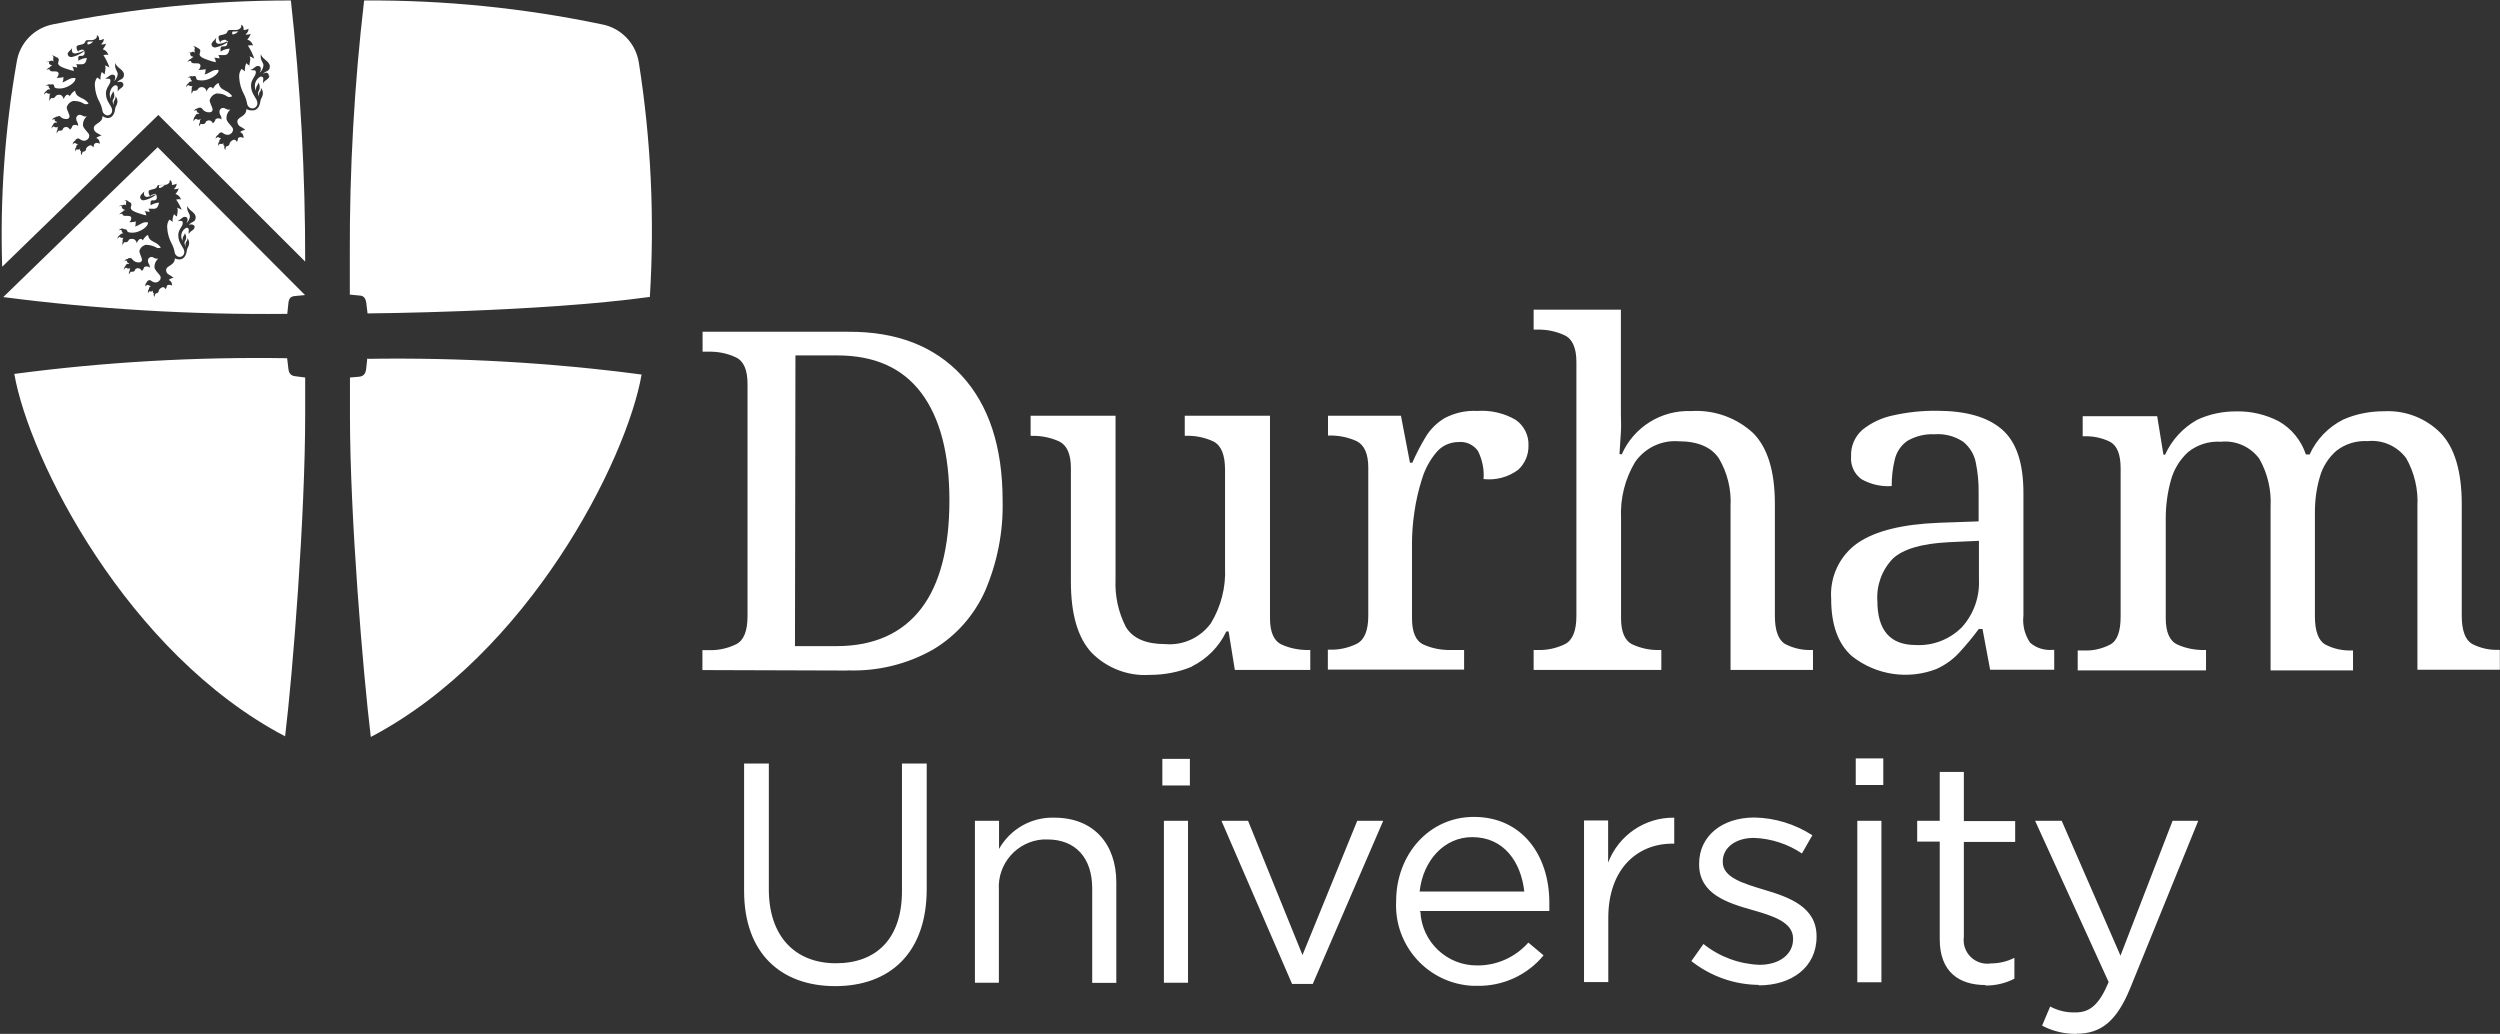
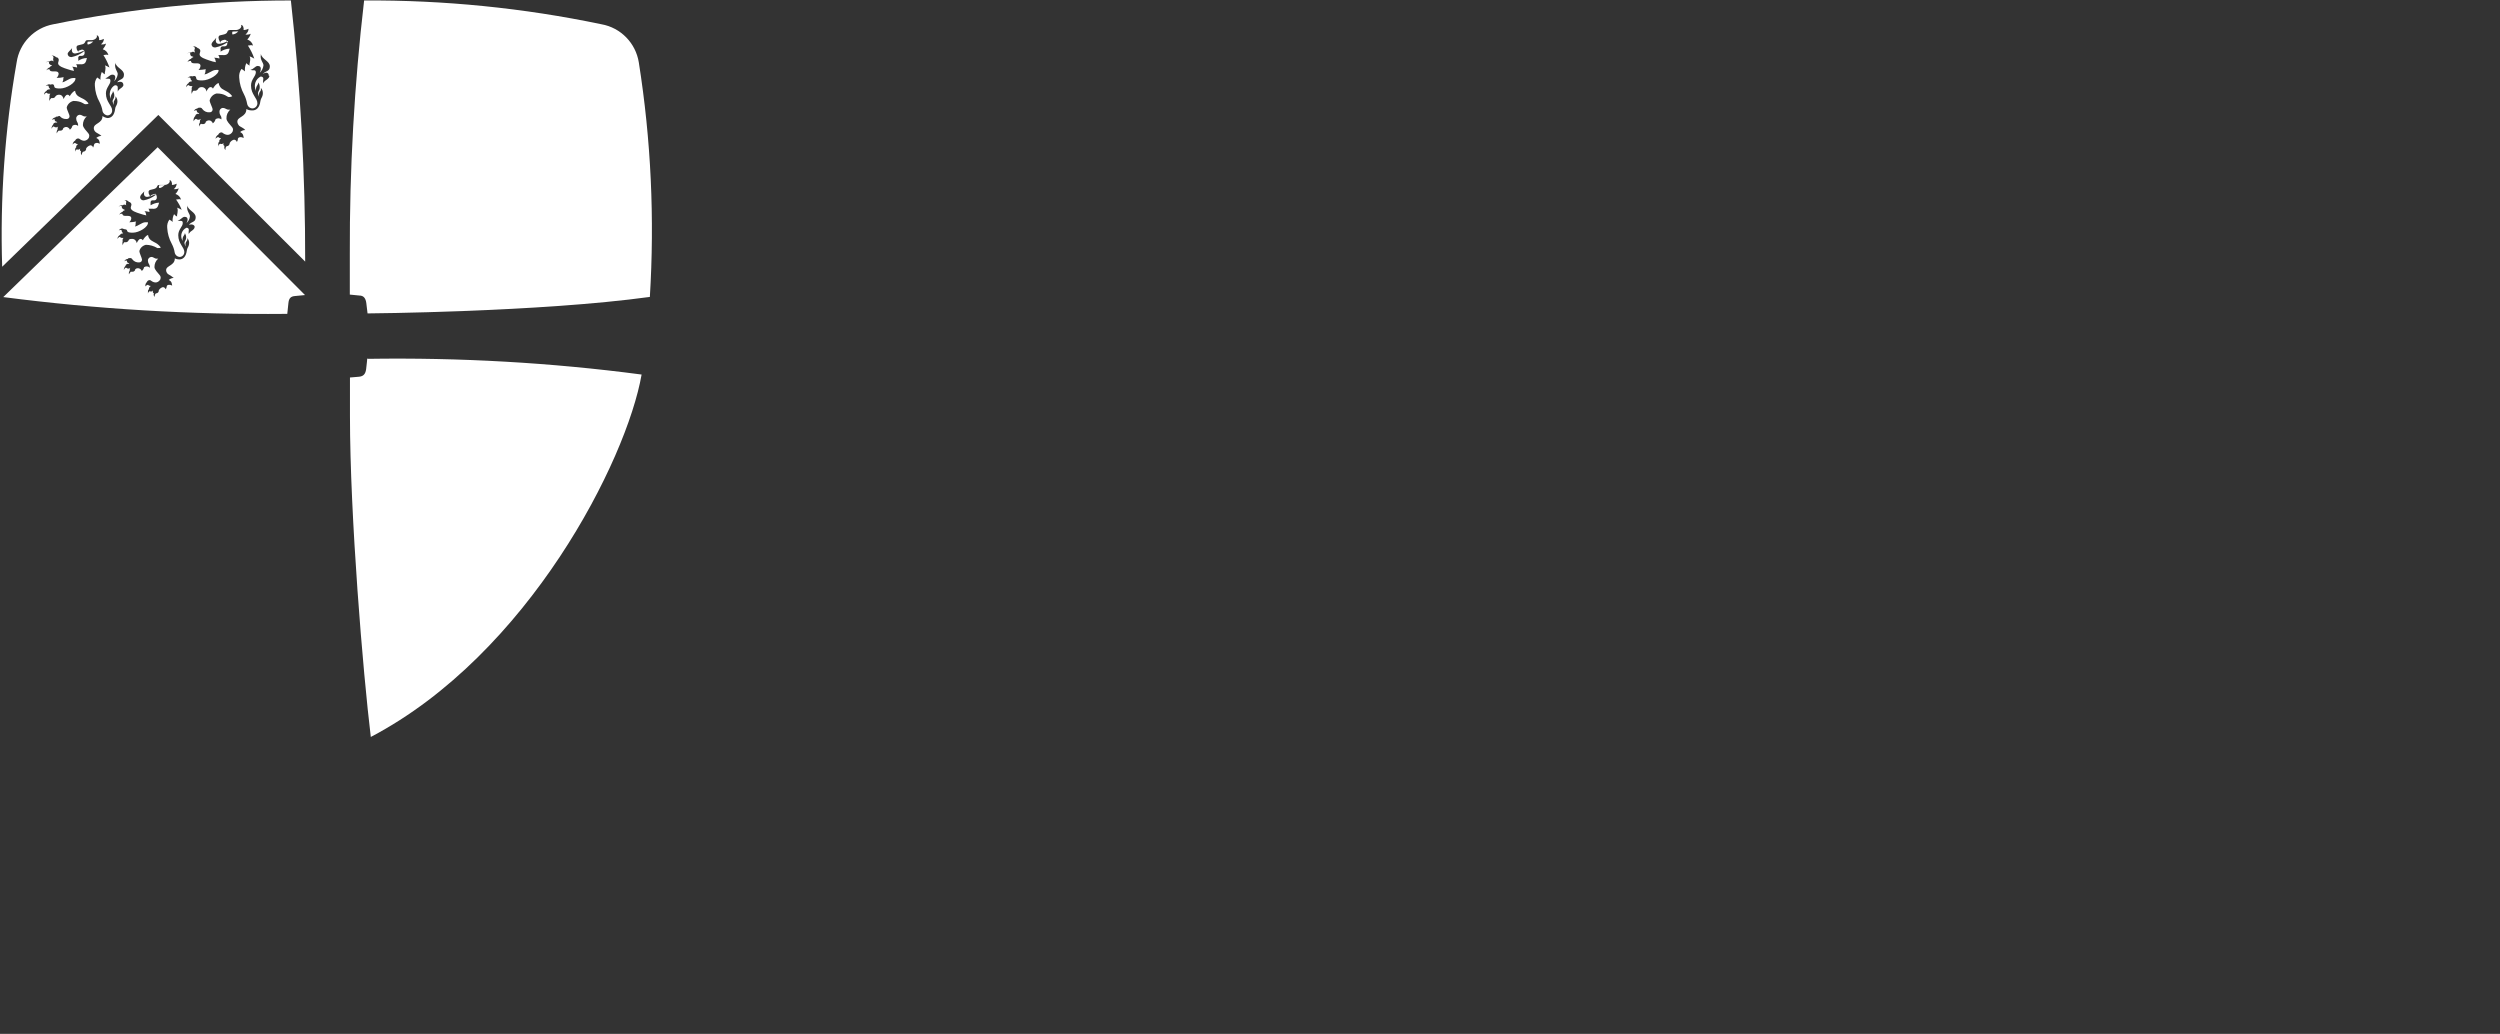
<svg xmlns="http://www.w3.org/2000/svg" id="Layer_2" data-name="Layer 2" viewBox="0 0 160.73 66.47">
  <rect x="0" y="0" width="160.73" height="66.47" fill="#333333" stroke="none" />
  <defs>
    <style>
      .cls-1 {
        fill: none;
      }

      .cls-2 {
        clip-path: url(#clippath-1);
      }

      .cls-3 {
        fill: #fff;
      }

      .cls-4 {
        clip-path: url(#clippath);
      }
    </style>
    <clipPath id="clippath">
      <rect class="cls-1" width="160.73" height="66.47" />
    </clipPath>
    <clipPath id="clippath-1">
      <rect class="cls-1" x="-1.16" y="-.99" width="163.23" height="68.33" />
    </clipPath>
  </defs>
  <g id="Layer_1-2" data-name="Layer 1">
    <g id="logos_faldon" data-name="logos faldon">
      <g class="cls-4">
        <g class="cls-2">
-           <path class="cls-3" d="M133.5,66.46c1.57,0,2.58-.79,3.46-2.94l4.37-10.75h-1.65l-3.35,8.67-3.78-8.67h-1.71l4.73,10.37c-.62,1.47-1.21,1.95-2.13,1.95-.57.02-1.13-.11-1.63-.38l-.52,1.23c.68.36,1.44.54,2.22.53M127.64,63.36c.65.01,1.3-.14,1.87-.44v-1.34c-.47.24-.99.36-1.51.36-.84.13-1.62-.45-1.74-1.29-.02-.15-.02-.29,0-.44v-6.08h3.3v-1.34h-3.3v-3.16h-1.55v3.14h-1.45v1.34h1.45v6.28c0,2.12,1.27,2.94,2.94,2.94M119.41,63.15h1.55v-10.38h-1.55v10.38ZM119.31,50.47h1.77v-1.71h-1.77v1.71ZM113.09,63.35c2.08,0,3.7-1.15,3.7-3.12v-.04c0-1.87-1.73-2.5-3.35-2.98-1.39-.42-2.68-.8-2.68-1.79v-.04c0-.86.79-1.51,2.01-1.51,1.1.04,2.17.39,3.08,1l.67-1.17c-1.12-.72-2.41-1.12-3.74-1.14-2.06,0-3.54,1.19-3.54,2.97v.04c0,1.91,1.81,2.48,3.44,2.94,1.34.38,2.6.79,2.6,1.83v.04c0,1-.91,1.65-2.16,1.65-1.31-.05-2.58-.52-3.6-1.34l-.78,1.1c1.23.97,2.74,1.51,4.31,1.53M101.85,63.14h1.55v-4.13c0-3.13,1.85-4.77,4.12-4.77h.12v-1.67c-1.88-.03-3.58,1.13-4.25,2.89v-2.71h-1.55v10.39ZM91.27,57.32c.22-2.01,1.59-3.5,3.38-3.5,2.05,0,3.14,1.61,3.35,3.5h-6.73ZM91.27,58.57h8.34v-.54c0-3.06-1.77-5.51-4.85-5.51-2.88,0-5,2.41-5,5.43-.14,2.86,2.06,5.29,4.92,5.43.09,0,.18,0,.27,0,1.65.04,3.24-.68,4.29-1.96l-.98-.82c-.83.94-2.03,1.48-3.28,1.47-1.95.02-3.57-1.51-3.66-3.46M83.06,63.26h1.34l4.53-10.49h-1.67l-3.52,8.63-3.5-8.63h-1.71l4.54,10.49ZM74.83,63.18h1.55v-10.41h-1.55v10.41ZM74.73,50.5h1.77v-1.71h-1.77v1.71ZM62.67,63.18h1.55v-5.96c-.11-1.69,1.17-3.14,2.85-3.25.09,0,.18,0,.27,0,1.83,0,2.88,1.21,2.88,3.14v6.08h1.55v-6.46c0-2.48-1.47-4.16-3.98-4.16-1.47-.05-2.84.73-3.56,2.01v-1.81h-1.55v10.43ZM53.7,63.4c3.52,0,5.88-2.14,5.88-6.24v-8.07h-1.59v8.19c0,3.08-1.65,4.65-4.25,4.65s-4.31-1.71-4.31-4.75v-8.09h-1.59v8.19c0,4.02,2.38,6.12,5.86,6.12" />
-           <path class="cls-3" d="M141.83,43.07v-1.28h-.09c-.6.01-1.2-.1-1.75-.35-.5-.23-.75-.8-.75-1.69v-6.43c0-.82.11-1.65.33-2.44.19-.7.57-1.32,1.1-1.81.59-.48,1.35-.72,2.11-.67.96-.1,1.91.32,2.48,1.1.53.94.78,2.01.72,3.08v10.52h5.3v-1.28h-.09c-.59.02-1.17-.11-1.69-.38-.44-.25-.67-.86-.67-1.81v-6.72c0-.76.1-1.52.32-2.26.18-.64.55-1.22,1.05-1.66.57-.45,1.28-.67,2.01-.63.97-.1,1.91.32,2.49,1.1.53.94.78,2.01.72,3.08v10.52h5.3v-1.28h-.09c-.59.02-1.17-.11-1.69-.38-.44-.25-.67-.86-.67-1.81v-7.18c0-2.09-.45-3.61-1.34-4.55-.96-.98-2.29-1.49-3.65-1.42-.91,0-1.81.17-2.64.54-.95.48-1.71,1.27-2.15,2.24h-.24c-.3-.91-.93-1.68-1.77-2.15-.83-.42-1.75-.64-2.68-.62-.88-.01-1.75.17-2.54.54-.91.51-1.63,1.29-2.06,2.24h-.11l-.4-2.47h-4.79v1.29h.09c.58-.02,1.16.1,1.68.36.45.25.67.82.67,1.71v9.51c0,.96-.21,1.56-.67,1.81-.52.27-1.11.41-1.69.38h-.4v1.28h8.23ZM120.7,38.65c-.07-1.01.29-2,.99-2.73.66-.62,1.85-.97,3.58-1.06l1.96-.09v2.47c.06,1.14-.34,2.25-1.1,3.09-.78.78-1.86,1.2-2.96,1.14-1.65,0-2.47-.95-2.47-2.84M124.54,42.99c.54-.25,1.03-.6,1.43-1.04.44-.48.86-.98,1.25-1.51h.24l.49,2.62h4.12v-1.28h-.09c-.53.05-1.06-.11-1.46-.46-.35-.51-.5-1.13-.43-1.74v-7.89c0-1.94-.46-3.29-1.39-4.09s-2.32-1.19-4.19-1.19c-.93-.01-1.86.09-2.77.29-.74.15-1.43.47-2.01.94-.48.43-.75,1.05-.72,1.69-.05.58.2,1.14.67,1.48.59.33,1.26.49,1.94.44,0-.58.06-1.15.2-1.71.11-.48.4-.91.8-1.19.53-.31,1.14-.46,1.75-.43.66-.05,1.31.12,1.86.49.41.34.7.81.8,1.34.13.64.19,1.29.18,1.94v1.83l-2.53.09c-2.34.09-4.08.51-5.23,1.29-1.17.81-1.82,2.18-1.72,3.6,0,1.67.44,2.9,1.34,3.69,1.55,1.22,3.62,1.53,5.46.81M106.81,43.07v-1.28h-.09c-.6.02-1.2-.1-1.75-.35-.5-.23-.75-.8-.75-1.69v-6.44c-.06-1.26.25-2.51.9-3.6.63-.91,1.69-1.42,2.79-1.34,1.24,0,2.11.37,2.6,1.1.55.93.81,2,.75,3.08v10.52h5.3v-1.28h-.09c-.59.02-1.17-.11-1.69-.38-.44-.25-.67-.86-.67-1.81v-7.2c0-2.09-.46-3.61-1.39-4.55-1.09-1.01-2.54-1.52-4.02-1.42-1.9-.07-3.66,1.03-4.43,2.77h-.15c.04-.55.07-1.02.09-1.43.03-.41,0-.79,0-1.16v-6.7h-5.61v1.28h.25c.6-.01,1.2.11,1.75.37.5.24.75.82.75,1.71v16.33c0,.96-.25,1.56-.73,1.81-.55.27-1.16.4-1.77.38h-.25v1.28h8.2ZM94.13,43.07v-1.28h-.86c-.6.01-1.2-.1-1.75-.35-.5-.23-.74-.8-.74-1.69v-4.79c0-.67.05-1.34.15-2.01.1-.73.27-1.45.49-2.15.19-.63.5-1.21.92-1.71.35-.43.88-.67,1.43-.67.49-.05.96.17,1.25.57.28.56.41,1.19.36,1.81.79.09,1.58-.12,2.22-.59.44-.4.68-.97.67-1.56.03-.65-.28-1.27-.81-1.65-.75-.44-1.62-.64-2.48-.58-.73-.04-1.45.12-2.1.46-.5.3-.92.71-1.22,1.21-.32.53-.61,1.09-.86,1.66h-.15l-.58-3.02h-4.69v1.27h.09c.6-.01,1.2.11,1.75.36.5.25.75.82.75,1.71v9.51c0,.96-.25,1.56-.74,1.81-.55.27-1.16.4-1.77.38h-.09v1.28h8.76ZM76.62,42.85c.97-.48,1.76-1.27,2.22-2.25h.15l.4,2.47h4.85v-1.28h-.09c-.6.01-1.2-.1-1.75-.35-.5-.23-.75-.8-.75-1.69v-13.02h-5.48v1.29h.09c.61-.02,1.22.11,1.77.37.49.26.73.86.73,1.82v6.28c.06,1.26-.26,2.51-.91,3.58-.68.93-1.79,1.44-2.93,1.34-1.24,0-2.08-.36-2.53-1.09-.49-.95-.72-2.01-.67-3.08v-10.51h-5.46v1.29h.09c.6-.01,1.2.11,1.75.36.5.25.75.82.75,1.71v7.32c0,2.09.45,3.61,1.34,4.56.98.99,2.34,1.51,3.72,1.42.94,0,1.87-.17,2.74-.54M51.14,22.85h2.68c2.4,0,4.2.8,5.41,2.41,1.21,1.61,1.81,3.92,1.81,6.92s-.6,5.36-1.81,6.94c-1.21,1.58-3.02,2.42-5.44,2.42h-2.68l.03-18.69ZM54.49,43.1c1.92.07,3.83-.39,5.5-1.34,1.48-.88,2.65-2.21,3.35-3.78.78-1.83,1.17-3.8,1.12-5.79,0-3.46-.88-6.13-2.62-8.03-1.75-1.9-4.19-2.85-7.32-2.83h-9.35v1.28h.4c.61-.01,1.21.11,1.75.37.5.24.74.81.74,1.71v14.92c0,.96-.24,1.56-.73,1.81-.55.27-1.16.4-1.77.38h-.4v1.28l9.32.03Z" />
          <path class="cls-3" d="M41.78,19.1c.31-5.04.08-10.1-.71-15.09-.2-1.24-1.16-2.23-2.4-2.45C33.65.51,28.54,0,23.41.03c-.63,5.41-.94,10.86-.92,16.31v2.6l.61.06c.29,0,.41.19.45.48.04.29.08.67.08.67,0,0,11.03-.08,18.15-1.06" />
-           <path class="cls-3" d="M19.61,24.27l-.62-.08c-.29-.03-.42-.19-.45-.49-.03-.3-.08-.67-.08-.67-5.86-.09-11.73.24-17.54,1.01.96,5.51,7.26,17.97,17.41,23.3.5-4.12,1.29-14.19,1.29-20.65v-2.46.04Z" />
          <path class="cls-3" d="M23.66,23.07c5.88-.09,11.76.24,17.59,1.01-.96,5.51-7.26,17.97-17.41,23.3-.5-4.12-1.34-14.19-1.34-20.65v-2.46l.59-.05c.29-.03.41-.19.45-.49.04-.3.07-.67.07-.67h.05Z" />
          <path class="cls-3" d="M10.24,11.92c-.03.05-.03.12,0,.17.07,0,.14-.03.2-.07.05-.04.11-.08.15-.12-.12,0-.24,0-.35.01" />
          <path class="cls-3" d="M10.14,9.46L.21,19.1c6.02.78,12.1,1.14,18.17,1.08h.09s.04-.33.07-.67c.03-.34.15-.46.45-.48l.62-.06-9.47-9.5ZM9.28,12.29c-.05.16-.04.37.18.37.19-.03.37-.09.54-.18v.06c-.22.17-.49.29-.76.34-.11.01-.22-.07-.23-.18,0-.01,0-.02,0-.03.03-.17.15-.22.28-.38M12.51,14.6c0,.17-.27.27-.31.35-.03.03-.05.06-.06.1-.03-.11,0-.2,0-.28s-.07-.13-.15-.13c-.3.14-.42.5-.28.79,0,.02.02.03.03.05-.02-.12.01-.25.09-.35.04-.05.06-.1.05-.16.05.09.09.19.09.29,0,.23-.17.27-.09.45,0,.05.03.08.05.14-.01-.07-.01-.14,0-.21,0-.05.1-.16.11-.2.01-.04.01-.09,0-.13.08.08.12.2.12.31,0,.11-.04.23-.1.32-.03.06-.04.12-.05.18-.05.37-.23.56-.48.56-.1,0-.2-.02-.29-.07,0,.48-.56.45-.56.76,0,.1.05.19.12.25.13.07.25.15.37.25-.12,0-.23.05-.32.13.2.1.19.21.22.36-.19-.09-.29-.04-.33,0s0,.15-.1.24c0-.07-.08-.14-.17-.14-.11.03-.2.1-.26.2.01.1-.06.19-.16.2,0,0-.02,0-.03,0-.06.06-.09.15-.07.23-.07-.07-.09-.12-.06-.25-.09,0-.07-.11-.05-.17-.05.05-.1.11-.22.05-.06.04-.11.1-.11.17,0-.2,0-.27.07-.29-.02-.07.02-.15.09-.18v-.04c-.06,0-.11-.02-.15-.07-.07,0-.15.07-.17.11-.02-.1.01-.2.08-.27.07-.15.21-.18.3-.09.08.06.18.1.28.1.1,0,.19-.06.25-.13.02-.02.04-.05.05-.07,0-.06.07-.13-.05-.28-.12-.15-.33-.35-.33-.51,0-.21.08-.4.24-.54h-.09c-.17,0-.19-.11-.36-.11-.12.01-.22.12-.21.24,0,.07.02.15.06.21.05.07.07.16.06.25-.09-.11-.25-.12-.37-.04-.02.1-.07.19-.15.24-.04-.13-.18-.2-.31-.17-.04.01-.08.04-.11.07,0,.05-.04.15-.17.15h-.11c-.05.05-.1.11-.12.17-.02-.08,0-.17.05-.24,0-.05,0-.16.05-.19-.08.08-.2.08-.28,0-.05,0-.1.04-.15.15,0-.1.04-.2.11-.27,0-.08.11-.15.23-.13v-.04s0,0,0,0c0,0-.15,0-.14-.16-.06-.02-.13,0-.17.05.03-.09.12-.16.22-.16,0-.05.11-.06.15-.06.06,0,.13.03.15.09.11.14.28.21.45.19.09,0,.17-.07.17-.17h0c0-.11-.17-.42-.17-.56.05-.2.21-.35.42-.4.26,0,.52.08.74.21.17,0,.19,0,.21-.05-.24-.3-.39-.29-.62-.45-.11-.08-.18-.21-.19-.34-.14.03-.27.22-.34.34-.03-.05-.08-.09-.14-.09-.11,0-.19.15-.25.27-.02-.15-.14-.27-.29-.27-.09,0-.2,0-.23.09-.04.1-.15.15-.25.12-.05,0-.09.05-.13.2-.05-.19,0-.23,0-.27-.03-.07,0-.15.05-.2-.07,0-.19,0-.21-.05-.03-.05-.11,0-.18.11,0-.11.07-.2.16-.25.04-.07.12-.11.2-.1v-.03c-.06-.03-.09-.1-.09-.17-.06-.07-.13,0-.19,0,.1-.11.22-.15.29-.1s.23,0,.25.12.19.13.37.13c.4,0,1.02-.37.97-.67-.06,0-.12,0-.17,0-.21,0-.48.26-.67.27.1-.12,0-.23.09-.32-.15.03-.3.05-.45.05.07-.06.12-.15.13-.25,0-.05,0-.16-.23-.16-.04,0-.09,0-.13,0-.05,0-.21,0-.21-.13-.08-.02-.16,0-.21.07.04-.09.12-.17.22-.2.02-.05.07-.09.13-.09v-.05s-.18-.04-.18-.17-.09-.07-.21-.03c.15-.11.21-.09.26-.08.07-.06.17-.06.24,0-.03-.06-.03-.14,0-.2,0-.09-.05-.11-.13-.13.11-.02.22.02.3.11.08.01.15.08.16.16,0,.16-.17.27.16.45.13.06.26.11.4.15.13.05.27.08.4.11-.05-.09,0-.18-.13-.27.11,0,.23.02.33.05q0-.13-.07-.21h.23c.37.04.38-.15.46-.39-.19,0-.38.07-.55.17,0-.06,0-.13,0-.19,0-.07.05-.13.12-.13h.13c.08,0,.19-.09.14-.28-.05-.19-.09-.14-.17-.12l-.15.05c-.05.02-.09.08-.09.14l-.05-.13-.05-.1v-.04c-.03-.07,0-.15.07-.18.01,0,.02,0,.03-.01l.24-.06c.13-.04.17-.09.2-.16.03-.07.05-.1.17-.1h.31c.19,0,.39-.15.32-.31.13,0,.18.23.15.31.11,0,.21-.03.31-.08-.01.14-.08.27-.19.35.11.01.22,0,.32-.05-.04.14-.11.26-.21.36.17.05.31.19.36.36-.13-.05-.21,0-.32,0,.14.2.27.42.36.66-.09-.05-.19-.1-.29-.14.1.23-.04.45,0,.57-.08-.03-.15-.09-.2-.15-.08.16-.11.33-.09.5-.06-.06-.13-.11-.21-.15-.11.15-.16.34-.14.53.02.36.12.71.29,1.02.09.17.16.36.19.56.03.16.16.28.33.29.17-.01.29-.15.29-.32,0-.31-.39-.52-.39-1.08,0-.37.29-.55.29-.78s-.19-.08-.33-.17c.18,0,.29-.23.45-.23.16,0,.18.09.19.16,0,.09-.03.18-.08.25.13-.11.22-.27.23-.45,0-.15-.22-.33-.17-.63v-.06c.06.33.54.42.54.76s-.27.26-.43.48c.17-.05.37-.01.37.17" />
          <path class="cls-3" d="M18.7.03c-5.13,0-10.24.51-15.27,1.53-1.23.23-2.18,1.21-2.36,2.45C.31,8.34,0,12.75.14,17.15c.98-.94,10.04-9.76,10.04-9.76l9.44,9.43c.01-5.61-.3-11.22-.92-16.8M4.64,3.07c-.04.16-.04.37.19.37.19-.03.38-.09.55-.18v.06c-.23.17-.49.29-.78.35-.18,0-.25-.11-.25-.21s.17-.22.3-.38h-.01ZM7.94,5.44c0,.17-.26.27-.31.35-.05.08-.05.06-.06.11v-.29c0-.08-.07-.13-.16-.13s-.51.33-.29.88c-.02-.13.02-.25.09-.35.04-.05.05-.1.05-.16.06.09.09.19.09.3,0,.23-.17.28-.09.45.01.05.03.1.05.15,0-.07,0-.14,0-.21.03-.07.07-.14.11-.21.01-.05.01-.09,0-.14.09.09.13.21.13.33,0,.11-.04.22-.1.32-.03.06-.05.12-.05.18-.05.39-.24.57-.49.57-.12-.02-.23-.06-.32-.13,0,.49-.56.45-.56.78,0,.1.05.19.12.25.06.06.29.15.37.25-.12,0-.24.05-.33.13.21.1.2.21.23.37-.2-.1-.29-.04-.34,0-.05.04-.03.15-.1.25,0-.08-.09-.15-.17-.15-.11.03-.21.1-.27.2.01.1-.06.2-.17.21,0,0-.02,0-.03,0-.06.06-.09.15-.07.23-.07-.07-.09-.12-.06-.25-.09-.04-.08-.11-.05-.18-.05.07-.15.09-.22.05-.07.04-.11.11-.11.18,0-.21,0-.27.07-.3-.02-.07.02-.15.09-.18,0-.01,0-.03,0-.04-.06,0-.12-.02-.15-.07-.07,0-.14.05-.17.11,0-.11.07-.21.16-.26.07-.15.22-.17.31-.09.08.06.18.1.28.1.1-.01.19-.06.25-.13.02-.02.03-.05.05-.08,0-.06.07-.13-.05-.28-.12-.15-.33-.35-.34-.52,0-.21.08-.42.25-.55h-.1c-.17,0-.19-.11-.37-.11-.12.01-.22.12-.21.25,0,.07.02.15.06.21.05.08.07.17.06.26-.1-.1-.27-.1-.37,0-.02.1-.08.18-.16.24-.04-.13-.19-.21-.32-.16-.04.01-.08.04-.11.07,0,.05-.04.15-.18.15h-.11c-.06.05-.1.11-.12.18-.02-.09,0-.18.05-.25,0-.05,0-.17.05-.2-.08.08-.21.08-.29,0-.05,0-.1.05-.15.15,0-.1.04-.2.11-.27,0-.09.12-.15.23-.13.11.02,0,0,0-.04s-.15,0-.13-.17c-.07-.01-.14,0-.19.05.04-.09.13-.16.23-.17,0-.05.11-.06.16-.06.03-.03.08-.04.12-.03.11.14.28.21.46.19.09,0,.17-.07.17-.17,0,0,0,0,0-.01,0-.11-.18-.42-.18-.56.05-.21.22-.37.43-.42.52,0,.67.21.76.21s.19,0,.21-.06c-.25-.3-.41-.29-.67-.46-.11-.08-.18-.21-.19-.34-.14.03-.28.23-.35.35-.02-.06-.08-.1-.14-.1-.11,0-.19.15-.25.28-.03-.15-.12-.28-.29-.28-.09,0-.17.03-.23.1-.04.1-.15.14-.25.11-.08.04-.13.12-.13.21-.05-.19,0-.23,0-.28-.02-.07,0-.15.05-.2-.08,0-.19,0-.22-.05-.03-.05-.11,0-.19.11,0-.11.07-.2.17-.25,0-.07.13-.1.21-.1s0,0,0-.04c-.06-.04-.09-.11-.08-.17-.07-.07-.13,0-.19,0,.1-.1.22-.14.3-.09.17-.06.24,0,.25.12s.19.13.38.13c.4,0,1.03-.37.98-.67-.06-.01-.12-.01-.18,0-.21,0-.48.26-.67.27.11-.12.04-.24.1-.33-.15.03-.3.05-.46.05.07-.07.12-.16.13-.25,0-.05,0-.17-.23-.17-.05,0-.09,0-.14,0-.05,0-.21,0-.21-.13-.08-.02-.16,0-.22.07.05-.09.13-.17.23-.2.02-.05.07-.09.13-.09v-.04s-.19-.04-.18-.17c0-.13-.09-.07-.22,0,.15-.12.21-.1.26-.08.07-.07.18-.07.25,0,0,0,0,0,0,0v-.03c-.03-.07-.03-.14,0-.21,0-.09-.04-.12-.13-.14.11-.01.22.03.3.11.09,0,.16.07.17.16,0,.17-.17.28.17.46.13.06.26.11.4.15.13.05.27.08.41.11-.06-.09,0-.18-.13-.27.11,0,.23.02.33.05q0-.13-.07-.21h.23c.39.04.4-.15.47-.4-.2,0-.4.07-.56.18.01-.06.01-.13,0-.19,0-.07.05-.13.12-.13h.13c.08,0,.2-.09.15-.28-.01-.08-.09-.13-.17-.12,0,0,0,0,0,0-.05.01-.1.03-.15.05-.07,0-.09.07-.09.14,0-.03,0-.11-.05-.14-.02-.03-.03-.06-.04-.09v-.05c-.03-.07,0-.15.07-.18.01,0,.03,0,.04-.01l.24-.06c.09-.01.17-.08.2-.16.03-.07.05-.11.17-.11h.24c.19,0,.4-.15.33-.31.13,0,.18.23.15.31.11,0,.21-.03.31-.08,0,.14-.08.27-.19.35.11.02.23,0,.33-.05-.04.14-.12.26-.21.37.18.05.31.19.36.37-.13-.06-.21,0-.32,0,.16.25.29.52.39.8-.09-.05-.19-.1-.29-.14.1.23-.05.46,0,.58-.08-.04-.15-.09-.2-.16-.07.16-.1.33-.09.51-.06-.05-.13-.1-.21-.15-.12.15-.17.34-.15.54.02.37.12.72.3,1.04.09.18.16.37.19.57.03.16.17.28.33.29.17-.01.3-.15.29-.32,0-.32-.4-.53-.4-1.1,0-.37.29-.56.29-.8,0-.23-.18-.08-.33-.17.19-.04.29-.24.46-.23.09-.01.17.05.18.14,0,0,0,.01,0,.02,0,.09-.03.18-.07.26.13-.12.21-.28.23-.46,0-.16-.22-.34-.16-.67,0-.02,0-.04,0-.06.07.34.56.43.56.77s-.27.26-.44.49c.21-.07.4-.04.4.17M13.9,2.44c-.05.17-.05.38.19.38.2-.03.39-.09.57-.19v.06c-.24.18-.52.3-.81.36-.12.02-.23-.05-.25-.17,0-.02,0-.03,0-.05.05-.17.19-.23.3-.4M17.32,4.88c0,.18-.28.29-.33.37-.03.03-.05.07-.06.11-.04-.12,0-.21,0-.3s-.07-.14-.17-.14c-.33.16-.47.56-.31.9,0,0,0,.01.01.02-.02-.13.01-.26.09-.37.04-.05.06-.11.06-.17.06.09.09.2.09.31,0,.24-.17.29-.09.47.01.05.03.1.05.15-.01-.07-.01-.15,0-.22,0-.06.11-.17.11-.21.01-.05.01-.1,0-.15.09.09.13.22.13.34,0,.12-.04.23-.1.33-.03.06-.05.13-.06.19-.05.4-.25.59-.51.59-.14,0-.27-.02-.39-.09,0,.52-.58.48-.58.81,0,.1.05.19.12.27.07.06.3.15.39.27-.12,0-.25.05-.33.13.21.11.2.23.23.38-.21-.1-.3-.04-.35,0-.05.04,0,.15-.1.26,0-.08-.09-.15-.18-.15-.12.03-.21.11-.27.21,0,.11-.08.21-.19.21,0,0,0,0-.01,0-.07.06-.09.16-.07.25-.08-.08-.09-.13-.07-.27-.09-.04-.08-.12-.05-.19-.05.07-.16.09-.23.05-.07.04-.11.11-.12.19,0-.21,0-.29.07-.31-.02-.08.02-.16.09-.19,0-.02,0-.03,0-.05-.06,0-.12-.02-.15-.07-.07,0-.16.07-.18.12,0-.11.07-.21.17-.27.08-.16.23-.19.32-.09.09.06.19.1.29.1.11,0,.2-.06.27-.14.02-.02.03-.05.05-.08,0-.06.08-.13-.05-.29-.13-.16-.35-.37-.35-.54-.01-.22.08-.43.25-.57h-.1c-.18,0-.2-.11-.39-.11-.13.01-.22.13-.21.25,0,.08.02.16.06.22.06.08.08.17.06.27-.11-.1-.27-.1-.38,0-.02.1-.08.19-.17.25-.04-.14-.18-.22-.32-.18-.05.01-.09.04-.13.08,0,.05-.04.15-.18.15s-.08,0-.12-.03c-.06.05-.11.11-.13.19-.02-.09,0-.19.05-.26,0-.05,0-.17.05-.21v-.03c-.08.08-.21.08-.29,0h0c-.05,0-.11.05-.16.16-.03-.13.02-.26.11-.35,0-.09.12-.16.24-.13v-.05s0,0,0,0c0,0-.15,0-.15-.17-.07-.02-.14,0-.19.05.04-.1.13-.17.23-.17,0-.05.11-.06.16-.06.07,0,.13.03.16.09.11.15.29.23.48.21.1,0,.18-.08.18-.18h0c0-.12-.19-.44-.19-.59.06-.22.23-.39.45-.44.54,0,.67.23.78.23s.19-.03.22-.06c-.25-.31-.42-.31-.67-.48-.11-.09-.18-.22-.2-.36-.15.03-.3.23-.37.36-.03-.06-.08-.1-.15-.1-.12,0-.21.16-.27.29,0-.15-.13-.29-.3-.29-.09,0-.18.03-.23.11-.05.1-.16.15-.27.12-.05,0-.1.05-.14.21-.05-.2,0-.23,0-.29-.02-.07,0-.16.05-.21-.08,0-.19,0-.23-.05-.03-.05-.11,0-.19.12.01-.11.07-.21.17-.27,0-.07.13-.11.21-.11v-.04c-.06-.03-.1-.1-.09-.17-.07-.08-.14-.03-.2,0,.11-.11.23-.15.31-.11.18-.06.25,0,.26.13.01.13.21.13.4.13.42,0,1.08-.39,1.03-.67-.06-.01-.13-.01-.19,0-.22,0-.5.28-.72.28.11-.12.04-.25.1-.33-.16.03-.32.04-.48.05.08-.07.12-.16.13-.26,0-.06,0-.17-.25-.17-.05,0-.09,0-.14,0-.06,0-.22,0-.22-.15-.08-.01-.17.01-.23.07.05-.1.13-.18.23-.21.03-.05.08-.09.14-.09,0-.02,0-.03,0-.05-.09,0-.19-.04-.19-.18,0-.14-.1-.07-.23,0,.17-.12.23-.1.28-.08.07-.07.18-.07.25,0v-.04c-.04-.06-.04-.14,0-.21,0-.1-.05-.13-.14-.15.12-.02.24.03.32.11.09.02.16.09.17.17,0,.17-.18.29.17.47.14.06.28.12.42.16.14.05.28.09.42.11-.06-.09,0-.19-.13-.29.12,0,.24.02.35.05q0-.13-.08-.22h.25c.4.04.41-.15.49-.41-.21,0-.41.07-.59.19.01-.07.01-.13,0-.2,0-.07.05-.14.13-.14h.14c.09,0,.21-.1.15-.29,0-.09-.1-.15-.18-.13-.08.03-.07,0-.16.05-.06.02-.1.08-.1.15,0,0-.03-.12-.05-.14l-.05-.11v-.04c-.03-.07,0-.15.06-.19.01,0,.03-.01.04-.01l.25-.06c.14-.04.18-.09.21-.17.03-.07.05-.11.18-.11h.37c.19,0,.41-.15.33-.33.14,0,.19.24.16.33.11,0,.22-.03.32-.08,0,.15-.08.28-.2.37.12.02.24,0,.34-.05-.04.14-.12.27-.22.37.18.06.32.2.37.39-.13-.06-.21,0-.33,0,.17.26.31.54.41.84-.1-.06-.2-.11-.3-.15.11.24-.05.48,0,.6-.08-.04-.15-.09-.21-.16-.08.16-.11.35-.09.53-.07-.06-.14-.11-.22-.16-.12.16-.17.36-.15.56.02.38.13.75.31,1.08.1.19.16.39.2.6.03.17.17.3.35.3.18-.01.31-.16.31-.33,0-.34-.41-.56-.41-1.14,0-.39.29-.58.31-.83.01-.25-.19-.09-.35-.19.19,0,.31-.25.48-.24s.18.09.19.17c0,.1-.03.19-.07.27.13-.12.22-.29.24-.48,0-.17-.23-.35-.17-.67,0-.02,0-.04,0-.07.07.36.58.46.58.81s-.29.27-.46.5c.18-.15.39-.12.39.08h-.03Z" />
          <path class="cls-3" d="M5.64,2.69c-.03.05-.03.12,0,.17.07,0,.14-.03.21-.07.06-.04.08-.07.15-.12-.12,0-.24,0-.36.01" />
          <path class="cls-3" d="M14.95,2.03c-.03.06-.03.13,0,.19.07-.01.15-.04.21-.07.07-.04.09-.07.16-.13-.13,0-.25,0-.37.01" />
        </g>
      </g>
    </g>
  </g>
</svg>